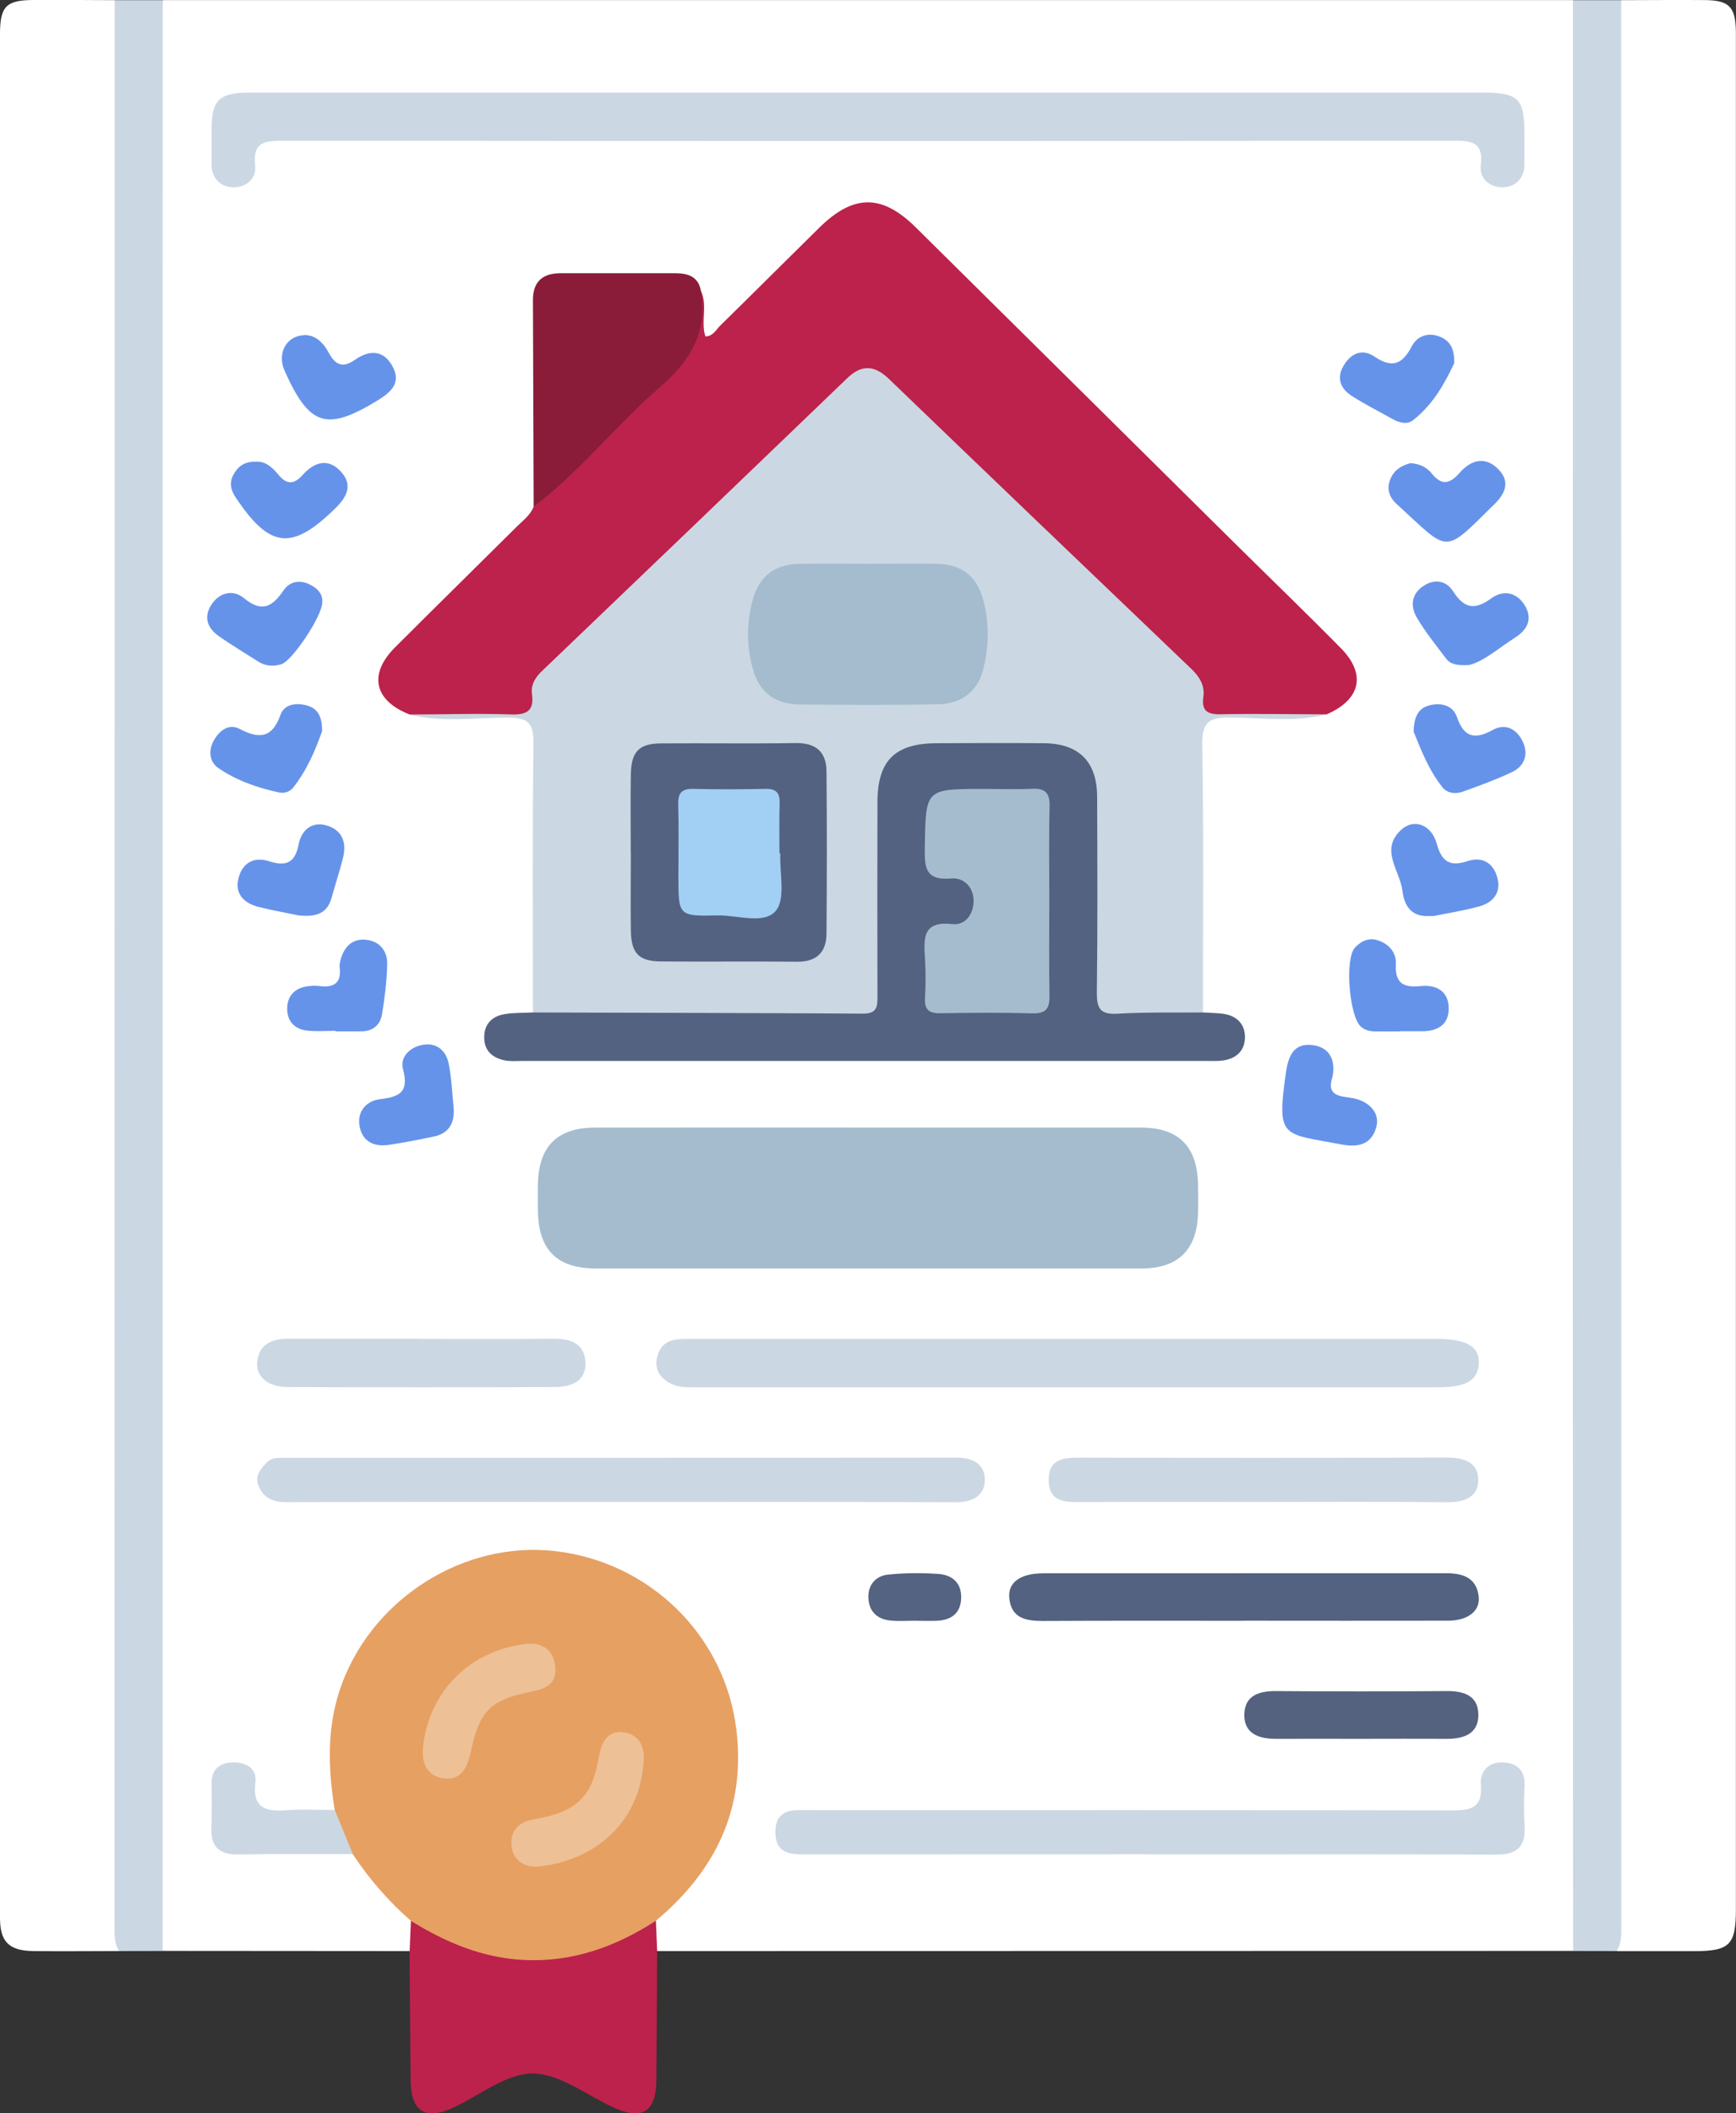
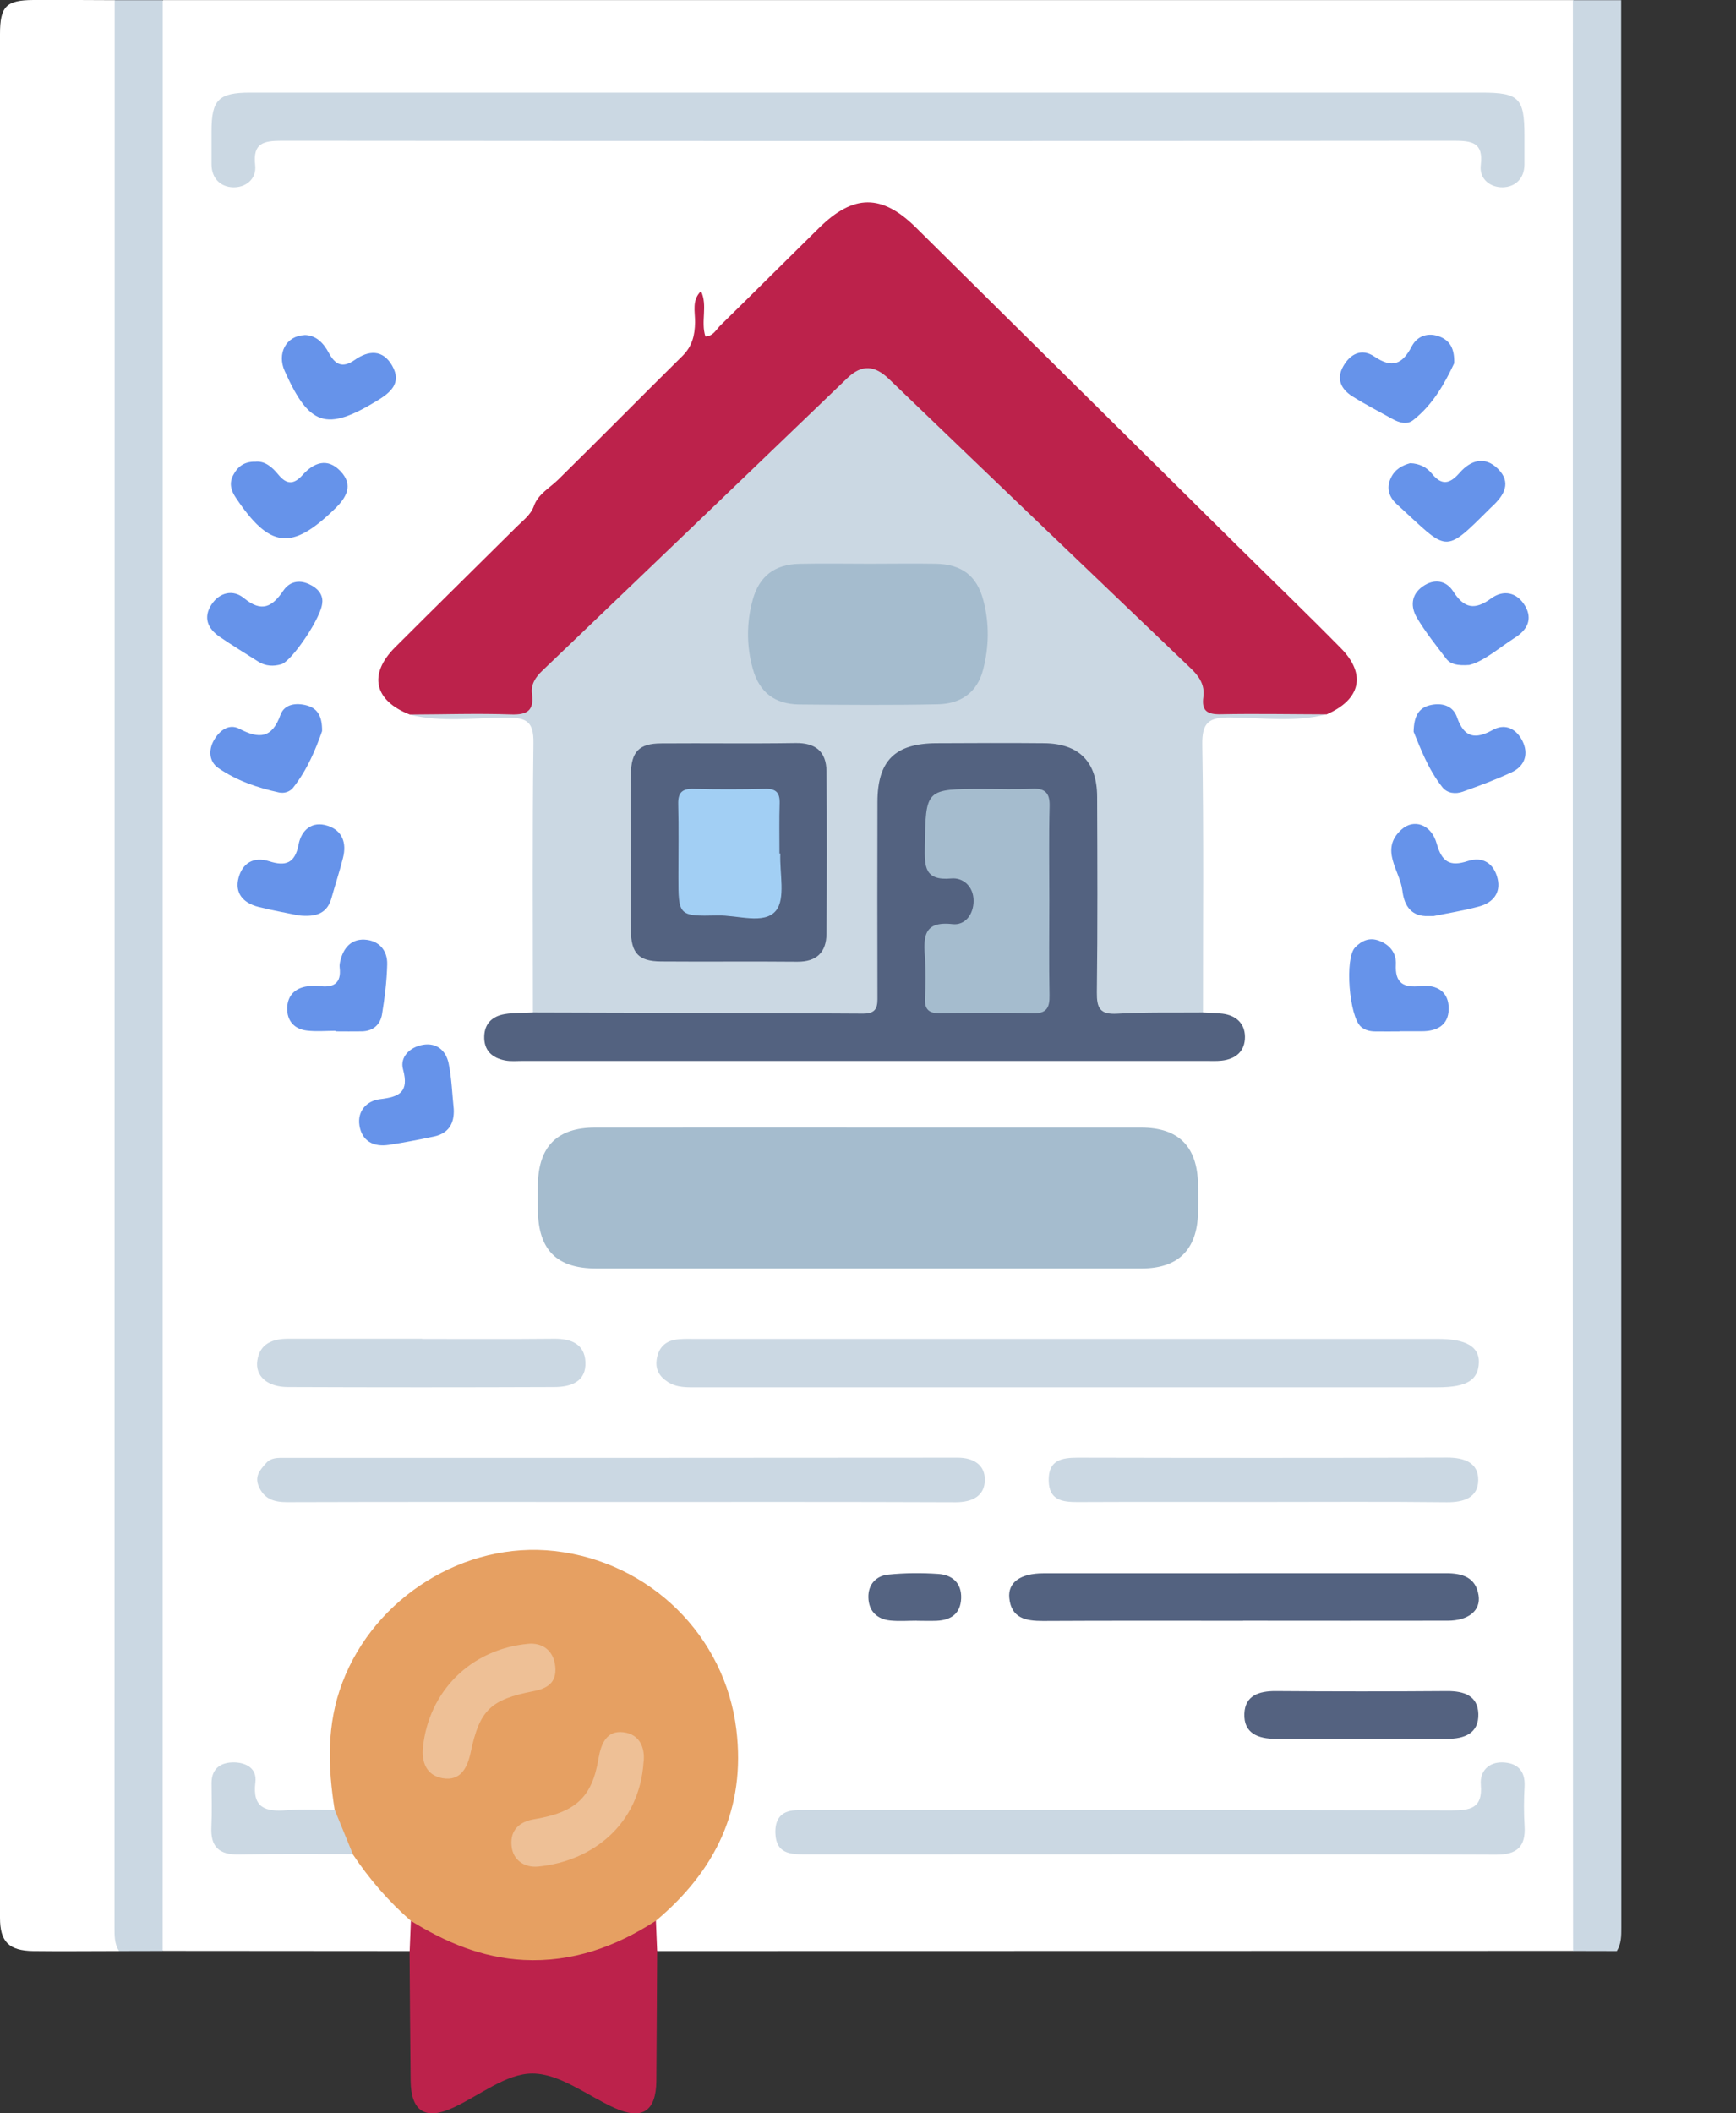
<svg xmlns="http://www.w3.org/2000/svg" width="106" height="129" viewBox="0 0 106 129" fill="none">
  <rect x="0" y="0" width="106" height="129" fill="#333333" stroke="none" />
  <g clip-path="url(#clip0_1628_10025)">
    <path d="M96.057 119.085C77.415 119.085 58.774 119.096 40.133 119.096C39.571 118.611 39.696 117.985 39.776 117.371C39.976 116.676 40.58 116.32 41.05 115.846C44.746 112.123 45.728 106.928 43.634 102.105C41.767 97.794 37.035 94.857 32.217 95.013C25.02 95.245 19.835 101.458 20.612 108.906C20.676 109.509 20.951 110.15 20.363 110.668C19.096 111.093 17.795 110.926 16.511 110.824C15.659 110.759 15.324 110.134 15.205 109.353C15.114 108.76 14.984 108.113 14.218 108.157C13.355 108.205 13.382 108.938 13.344 109.568C13.16 112.645 13.279 112.753 16.328 112.775C17.984 112.785 19.64 112.672 21.291 112.855C21.513 112.904 21.756 112.969 21.885 113.146C22.937 114.639 24.394 115.798 25.343 117.377C25.408 117.98 25.527 118.6 25.02 119.096C19.997 119.096 14.968 119.085 9.945 119.085C9.578 118.697 9.529 118.206 9.508 117.711C9.486 117.22 9.492 116.725 9.492 116.234C9.492 78.443 9.492 40.647 9.502 2.856C9.502 1.891 9.265 0.868 9.956 0.005H96.057C96.424 0.393 96.478 0.878 96.505 1.379C96.526 1.827 96.521 2.274 96.521 2.721C96.521 40.604 96.521 78.486 96.51 116.369C96.51 117.285 96.731 118.266 96.062 119.085H96.057Z" fill="white" />
    <path d="M7.268 119.095C5.52 119.095 3.771 119.117 2.023 119.095C0.54 119.074 0 118.524 0 117.069C0 78.734 0 40.404 0 2.074C0 0.388 0.378 0.01 2.034 -0C3.691 -0.006 5.352 -0 7.009 0.01C7.376 0.398 7.424 0.889 7.451 1.385C7.473 1.832 7.467 2.279 7.467 2.726C7.467 41.035 7.457 79.337 7.473 117.646C7.473 118.136 7.521 118.637 7.273 119.09L7.268 119.095Z" fill="white" />
-     <path d="M98.986 0.01C100.691 0.01 102.39 -0.011 104.095 0.005C105.584 0.016 105.973 0.42 105.994 1.94C105.994 2.166 105.994 2.387 105.994 2.613C105.994 40.587 105.994 78.561 105.994 116.536C105.994 118.723 105.622 119.101 103.432 119.101C101.861 119.101 100.297 119.101 98.727 119.101C98.478 118.643 98.527 118.147 98.527 117.656C98.543 79.305 98.527 40.954 98.543 2.602C98.543 1.724 98.349 0.792 98.991 0.016L98.986 0.01Z" fill="white" />
    <path d="M7.267 119.096C6.987 118.654 6.992 118.163 6.992 117.668C6.998 78.449 7.003 39.23 7.003 0.011C7.98 0.011 8.962 0.011 9.938 0.011C9.938 39.704 9.938 79.397 9.933 119.09C9.042 119.09 8.152 119.09 7.262 119.096H7.267Z" fill="#CBD8E3" />
    <path d="M98.987 0.011C98.987 39.23 98.992 78.449 98.997 117.668C98.997 118.163 98.997 118.654 98.722 119.096C97.832 119.096 96.942 119.096 96.051 119.09C96.051 105.694 96.035 92.298 96.035 78.907C96.035 52.61 96.035 26.313 96.04 0.011C97.017 0.011 97.999 0.011 98.976 0.011H98.987Z" fill="#CBD8E3" />
    <path d="M25.013 119.101C25.04 118.487 25.067 117.867 25.089 117.253C25.617 117.053 26.044 117.339 26.465 117.576C30.538 119.855 34.612 119.828 38.691 117.592C39.112 117.36 39.511 117.015 40.05 117.242C40.077 117.862 40.099 118.481 40.126 119.101C40.11 121.741 40.099 124.376 40.077 127.017C40.061 128.892 39.203 129.436 37.509 128.666C35.847 127.911 34.186 126.58 32.524 126.57C30.91 126.559 29.286 127.917 27.662 128.66C25.974 129.436 25.099 128.887 25.073 127.017C25.04 124.376 25.029 121.741 25.008 119.101H25.013Z" fill="#BC224B" />
    <path d="M80.981 43.605C79.05 44.101 77.086 43.81 75.143 43.794C73.832 43.778 73.384 44.069 73.411 45.48C73.503 50.923 73.449 56.366 73.454 61.813C73.061 62.282 72.505 62.266 71.971 62.277C70.805 62.309 69.64 62.32 68.48 62.277C66.953 62.223 66.586 61.884 66.559 60.332C66.5 57.023 66.543 53.709 66.537 50.4C66.537 46.375 66.068 45.895 62.092 45.895C60.435 45.895 58.779 45.874 57.122 45.906C55.05 45.944 54.074 46.849 54.02 48.94C53.934 52.297 53.998 55.649 53.987 59.006C53.982 62.239 53.934 62.293 50.68 62.293C45.349 62.293 40.024 62.304 34.693 62.282C33.954 62.282 33.15 62.449 32.54 61.808C32.54 56.322 32.503 50.837 32.573 45.351C32.589 44.074 32.173 43.804 30.981 43.804C28.995 43.804 26.983 44.112 25.014 43.621C25.397 43.088 25.974 43.217 26.492 43.212C28.014 43.185 29.535 43.19 31.057 43.212C31.747 43.217 32.179 42.996 32.206 42.242C32.233 41.633 32.497 41.121 32.918 40.69C36.511 37.009 40.31 33.539 44.027 29.983C45.776 28.312 47.48 26.604 49.202 24.917C50.006 24.13 50.842 23.392 51.732 22.718C52.779 21.921 53.362 21.91 54.344 22.81C55.234 23.629 56.211 24.357 57.047 25.219C60.063 28.339 63.37 31.163 66.392 34.277C68.421 36.368 70.719 38.163 72.704 40.291C73.195 40.819 73.74 41.32 73.762 42.096C73.794 42.975 74.253 43.228 75.068 43.212C76.546 43.179 78.025 43.185 79.497 43.212C80.015 43.222 80.593 43.093 80.976 43.616L80.981 43.605Z" fill="#CBD8E3" />
    <path d="M80.981 43.605C78.834 43.6 76.681 43.557 74.534 43.6C73.724 43.616 73.357 43.395 73.476 42.549C73.578 41.816 73.222 41.282 72.704 40.792C66.553 34.913 60.408 29.029 54.279 23.133C53.41 22.298 52.622 22.223 51.727 23.09C45.533 29.05 39.322 34.999 33.112 40.943C32.697 41.336 32.405 41.784 32.481 42.355C32.621 43.384 32.184 43.643 31.197 43.61C29.141 43.54 27.08 43.61 25.019 43.616C22.845 42.77 22.478 41.159 24.123 39.515C26.589 37.047 29.082 34.606 31.553 32.149C31.931 31.771 32.378 31.453 32.583 30.931C32.842 30.155 33.555 29.799 34.089 29.271C36.636 26.771 39.139 24.227 41.675 21.722C42.268 21.134 42.43 20.461 42.441 19.669C42.446 19.027 42.236 18.316 42.803 17.772C43.223 18.655 42.776 19.625 43.072 20.536C43.553 20.525 43.73 20.11 44 19.852C46.013 17.879 48.004 15.886 50.016 13.908C52.12 11.839 53.842 11.833 55.919 13.881C62.41 20.299 68.895 26.728 75.381 33.146C77.544 35.285 79.735 37.397 81.871 39.563C83.447 41.159 83.08 42.716 80.981 43.616V43.605Z" fill="#BC224B" />
    <path d="M40.056 117.242C37.596 118.831 34.957 119.79 31.974 119.64C29.438 119.51 27.209 118.562 25.089 117.252C23.719 116.056 22.542 114.693 21.539 113.184C20.816 112.435 20.228 111.627 20.438 110.495C20.017 107.865 19.931 105.273 20.907 102.703C22.888 97.487 28.375 94.059 33.873 94.679C39.689 95.337 44.265 99.847 44.961 105.57C45.549 110.409 43.687 114.197 40.051 117.247L40.056 117.242Z" fill="#E6A062" />
    <path d="M52.924 77.43C47.415 77.43 41.907 77.43 36.398 77.43C34.002 77.43 32.88 76.304 32.842 73.895C32.837 73.356 32.831 72.823 32.842 72.284C32.891 69.967 34.035 68.829 36.344 68.829C43.239 68.824 50.14 68.829 57.036 68.829C61.244 68.829 65.458 68.829 69.666 68.829C71.965 68.829 73.109 69.977 73.152 72.3C73.163 72.882 73.168 73.464 73.152 74.046C73.093 76.282 71.943 77.424 69.72 77.43C64.12 77.435 58.525 77.43 52.924 77.43Z" fill="#A5BCCE" />
    <path d="M32.546 61.803C39.263 61.825 45.981 61.83 52.698 61.873C53.588 61.878 53.583 61.399 53.577 60.768C53.567 56.829 53.567 52.89 53.577 48.951C53.583 46.434 54.646 45.378 57.182 45.367C59.378 45.357 61.574 45.346 63.764 45.367C65.885 45.394 66.98 46.499 66.991 48.622C67.007 52.604 67.023 56.587 66.974 60.574C66.964 61.533 67.158 61.938 68.215 61.878C69.958 61.776 71.706 61.819 73.449 61.803C73.848 61.825 74.253 61.83 74.652 61.878C75.467 61.981 76.007 62.466 76.017 63.279C76.028 64.158 75.462 64.654 74.582 64.745C74.275 64.778 73.956 64.761 73.643 64.761C59.728 64.761 45.813 64.761 31.898 64.761C31.542 64.761 31.175 64.799 30.83 64.729C30.042 64.573 29.541 64.115 29.567 63.258C29.589 62.466 30.08 62.029 30.808 61.905C31.375 61.808 31.963 61.835 32.546 61.803Z" fill="#536280" />
    <path d="M53.069 5.652C65.533 5.652 77.991 5.652 90.455 5.652C92.759 5.652 93.082 5.981 93.082 8.287C93.082 8.869 93.082 9.451 93.082 10.033C93.082 10.917 92.5 11.424 91.75 11.434C91 11.445 90.309 10.933 90.417 10.071C90.584 8.686 89.872 8.589 88.766 8.589C64.918 8.611 41.07 8.611 17.222 8.589C16.099 8.589 15.425 8.719 15.581 10.082C15.678 10.944 14.988 11.456 14.238 11.434C13.493 11.418 12.916 10.912 12.916 10.023C12.916 9.349 12.916 8.681 12.916 8.007C12.916 6.089 13.348 5.652 15.285 5.652C27.883 5.652 40.476 5.652 53.075 5.652H53.069Z" fill="#CBD8E3" />
    <path d="M65.103 81.73C72.678 81.73 80.253 81.73 87.829 81.73C89.501 81.73 90.321 82.204 90.3 83.153C90.273 84.247 89.561 84.683 87.78 84.683C72.716 84.683 57.657 84.683 42.593 84.683C41.967 84.683 41.341 84.721 40.775 84.354C40.273 84.031 40.014 83.611 40.095 83.007C40.181 82.361 40.532 81.919 41.168 81.789C41.557 81.709 41.972 81.73 42.372 81.73C49.947 81.73 57.522 81.73 65.097 81.73H65.103Z" fill="#CBD8E3" />
    <path d="M70.25 113.189C63.215 113.189 56.179 113.189 49.143 113.195C48.221 113.195 47.395 113.125 47.346 111.928C47.309 111.077 47.665 110.549 48.566 110.5C48.922 110.479 49.283 110.495 49.639 110.495C62.632 110.495 75.63 110.484 88.622 110.511C89.777 110.511 90.543 110.387 90.419 108.943C90.349 108.124 90.894 107.558 91.741 107.58C92.609 107.601 93.144 108.059 93.09 109.04C93.046 109.843 93.041 110.657 93.09 111.46C93.17 112.731 92.62 113.216 91.347 113.211C85.298 113.179 79.25 113.195 73.202 113.195C72.214 113.195 71.232 113.195 70.245 113.195L70.25 113.189Z" fill="#CBD8E3" />
    <path d="M37.941 91.683C31.138 91.683 24.328 91.672 17.525 91.694C16.726 91.694 16.133 91.505 15.798 90.729C15.528 90.104 15.895 89.711 16.252 89.307C16.548 88.967 16.969 88.989 17.374 88.989C31.073 88.989 44.772 88.994 58.477 88.978C59.464 88.978 60.139 89.436 60.133 90.325C60.133 91.306 59.383 91.699 58.363 91.699C51.56 91.672 44.751 91.683 37.947 91.683H37.941Z" fill="#CBD8E3" />
-     <path d="M42.798 17.766C43.23 20.272 42.14 22.045 40.278 23.651C37.607 25.952 35.422 28.791 32.584 30.925C32.568 26.717 32.552 22.514 32.541 18.305C32.541 17.195 33.135 16.678 34.224 16.678C36.555 16.678 38.881 16.678 41.212 16.678C41.983 16.678 42.641 16.856 42.798 17.761V17.766Z" fill="#8A1C3A" />
    <path d="M75.904 98.936C71.83 98.936 67.751 98.925 63.678 98.947C62.642 98.947 61.751 98.785 61.627 97.551C61.53 96.592 62.307 96.037 63.71 96.037C71.906 96.032 80.102 96.037 88.297 96.032C89.285 96.032 90.115 96.274 90.283 97.39C90.423 98.317 89.657 98.931 88.394 98.931C84.229 98.942 80.064 98.931 75.898 98.931L75.904 98.936Z" fill="#536280" />
    <path d="M76.924 91.683C73.212 91.683 69.499 91.672 65.787 91.689C64.849 91.689 64.055 91.57 64.034 90.385C64.007 89.124 64.816 88.978 65.82 88.978C73.336 88.994 80.852 89 88.368 88.973C89.414 88.973 90.272 89.28 90.261 90.352C90.251 91.424 89.371 91.71 88.335 91.699C84.531 91.656 80.733 91.683 76.929 91.683H76.924Z" fill="#CBD8E3" />
    <path d="M25.774 81.73C28.461 81.73 31.148 81.746 33.835 81.719C34.86 81.709 35.686 82.032 35.745 83.121C35.81 84.36 34.834 84.667 33.83 84.667C28.413 84.689 22.996 84.689 17.579 84.667C16.338 84.667 15.572 84.01 15.712 83.05C15.863 82.021 16.645 81.719 17.584 81.719C20.314 81.719 23.044 81.719 25.774 81.719V81.73Z" fill="#CBD8E3" />
    <path d="M83.124 106.141C81.381 106.141 79.638 106.136 77.89 106.141C76.828 106.141 75.932 105.807 75.98 104.605C76.024 103.495 76.876 103.22 77.896 103.226C81.381 103.253 84.872 103.253 88.358 103.226C89.383 103.22 90.23 103.5 90.268 104.611C90.305 105.812 89.415 106.146 88.347 106.141C86.604 106.13 84.861 106.141 83.113 106.141H83.124Z" fill="#546280" />
    <path d="M20.444 110.49C20.811 111.384 21.178 112.279 21.545 113.179C19.22 113.179 16.894 113.157 14.574 113.2C13.366 113.222 12.848 112.72 12.907 111.519C12.95 110.63 12.923 109.73 12.918 108.841C12.918 107.898 13.544 107.563 14.315 107.58C15.017 107.596 15.702 107.935 15.594 108.798C15.4 110.36 16.214 110.603 17.498 110.5C18.475 110.425 19.462 110.484 20.45 110.484L20.444 110.49Z" fill="#CBD8E3" />
    <path d="M19.667 44.629C19.284 45.718 18.766 46.989 17.897 48.083C17.698 48.336 17.352 48.439 17.039 48.374C15.723 48.089 14.444 47.647 13.338 46.887C12.766 46.499 12.718 45.788 13.063 45.184C13.392 44.607 13.969 44.144 14.622 44.489C15.825 45.119 16.613 45.071 17.126 43.637C17.363 42.969 18.097 42.883 18.75 43.066C19.386 43.244 19.678 43.724 19.667 44.624V44.629Z" fill="#6693EA" />
    <path d="M86.316 44.672C86.333 43.686 86.645 43.222 87.282 43.055C88.011 42.872 88.717 43.055 88.966 43.783C89.403 45.049 90.088 45.146 91.156 44.553C91.944 44.122 92.602 44.526 92.953 45.216C93.347 45.992 93.131 46.752 92.305 47.14C91.334 47.593 90.325 47.965 89.316 48.326C88.879 48.482 88.372 48.433 88.07 48.051C87.201 46.957 86.727 45.663 86.316 44.667V44.672Z" fill="#6693EA" />
    <path d="M18.199 55.87C17.589 55.741 16.667 55.584 15.76 55.353C14.864 55.121 14.314 54.523 14.568 53.58C14.811 52.685 15.485 52.27 16.435 52.572C17.427 52.89 18.01 52.712 18.231 51.553C18.399 50.681 19.035 50.093 20.006 50.406C20.918 50.702 21.172 51.467 20.945 52.362C20.74 53.186 20.471 53.989 20.244 54.808C19.996 55.697 19.391 56.01 18.204 55.875L18.199 55.87Z" fill="#6693EA" />
    <path d="M87.536 55.918C87.207 55.918 87.115 55.918 87.029 55.918C86.052 55.87 85.723 55.132 85.631 54.377C85.486 53.138 84.218 51.871 85.567 50.643C86.322 49.953 87.395 50.314 87.725 51.494C88.038 52.615 88.534 52.917 89.618 52.561C90.563 52.254 91.221 52.723 91.442 53.628C91.658 54.517 91.14 55.11 90.314 55.331C89.327 55.6 88.307 55.757 87.536 55.918Z" fill="#6693EA" />
    <path d="M18.582 20.45C19.283 20.45 19.742 20.919 20.076 21.538C20.465 22.26 20.907 22.497 21.663 21.969C22.505 21.377 23.379 21.317 23.951 22.33C24.549 23.392 23.837 23.968 23.012 24.47C19.931 26.34 18.89 26.006 17.384 22.648C16.904 21.581 17.46 20.504 18.587 20.455L18.582 20.45Z" fill="#6693EA" />
-     <path d="M81.358 65.742C81.056 66.674 81.493 66.895 82.34 66.992C83.587 67.132 84.272 67.919 84.04 68.787C83.738 69.913 82.864 70.042 81.909 69.859C78.294 69.169 77.943 69.541 78.515 65.494C78.661 64.47 78.984 63.667 80.112 63.791C81.18 63.91 81.574 64.702 81.358 65.748V65.742Z" fill="#6693EA" />
    <path d="M89.712 40.593C88.962 40.642 88.562 40.544 88.303 40.205C87.683 39.391 87.035 38.583 86.517 37.71C86.129 37.053 86.145 36.314 86.857 35.808C87.559 35.307 88.293 35.414 88.735 36.104C89.404 37.144 90.046 37.263 91.055 36.525C91.789 35.991 92.62 36.136 93.121 36.983C93.602 37.802 93.24 38.454 92.523 38.912C91.519 39.553 90.607 40.372 89.712 40.593Z" fill="#6693EA" />
    <path d="M88.793 22.174C88.232 23.365 87.514 24.685 86.289 25.645C85.906 25.946 85.431 25.801 85.022 25.575C84.201 25.116 83.365 24.691 82.572 24.19C81.892 23.764 81.579 23.133 82.016 22.363C82.448 21.592 83.149 21.242 83.921 21.765C85.005 22.497 85.626 22.244 86.203 21.14C86.538 20.498 87.217 20.261 87.946 20.563C88.545 20.811 88.82 21.296 88.793 22.174Z" fill="#6693EA" />
    <path d="M27.706 67.703C27.749 68.582 27.387 69.185 26.502 69.374C25.585 69.568 24.663 69.746 23.74 69.886C22.806 70.026 22.1 69.654 21.949 68.706C21.808 67.817 22.391 67.191 23.211 67.094C24.398 66.954 24.986 66.663 24.609 65.273C24.404 64.524 25.029 63.91 25.828 63.775C26.675 63.635 27.231 64.136 27.393 64.907C27.581 65.823 27.608 66.766 27.706 67.698V67.703Z" fill="#6693EA" />
    <path d="M19.677 36.756C19.693 37.592 17.842 40.34 17.184 40.545C16.704 40.69 16.213 40.669 15.765 40.383C14.977 39.876 14.173 39.397 13.402 38.863C12.684 38.367 12.398 37.699 12.911 36.907C13.413 36.142 14.244 35.975 14.891 36.508C15.992 37.414 16.628 37.042 17.308 36.045C17.659 35.528 18.231 35.366 18.857 35.652C19.402 35.894 19.715 36.282 19.682 36.762L19.677 36.756Z" fill="#6693EA" />
    <path d="M15.56 28.188C16.159 28.113 16.607 28.501 16.979 28.953C17.491 29.578 17.923 29.611 18.484 28.986C19.159 28.237 19.995 27.919 20.794 28.765C21.598 29.616 21.155 30.371 20.438 31.066C17.81 33.625 16.472 33.48 14.4 30.381C14.114 29.956 13.974 29.514 14.238 29.007C14.508 28.485 14.902 28.183 15.56 28.183V28.188Z" fill="#6693EA" />
    <path d="M86.107 28.274C86.679 28.296 87.122 28.527 87.434 28.916C88.06 29.686 88.551 29.514 89.134 28.851C89.808 28.086 90.661 27.827 91.46 28.614C92.307 29.449 91.848 30.225 91.125 30.899C91.093 30.931 91.06 30.963 91.028 30.99C88.087 33.916 88.46 33.663 85.271 30.759C84.829 30.354 84.629 29.815 84.92 29.185C85.174 28.641 85.616 28.409 86.107 28.274Z" fill="#6693EA" />
    <path d="M20.476 62.924C19.893 62.924 19.305 62.978 18.733 62.908C17.962 62.816 17.519 62.304 17.536 61.539C17.552 60.774 18.01 60.305 18.787 60.203C19.009 60.176 19.241 60.159 19.456 60.186C20.325 60.305 20.859 60.068 20.741 59.06C20.724 58.931 20.746 58.791 20.778 58.661C20.962 57.88 21.431 57.319 22.251 57.357C23.12 57.4 23.665 57.993 23.643 58.866C23.616 59.89 23.492 60.914 23.325 61.927C23.217 62.547 22.78 62.945 22.095 62.956C21.555 62.967 21.021 62.956 20.482 62.956C20.482 62.945 20.482 62.929 20.482 62.918L20.476 62.924Z" fill="#6693EA" />
    <path d="M85.453 62.961C84.962 62.961 84.466 62.967 83.975 62.961C83.656 62.956 83.36 62.897 83.101 62.675C82.383 62.056 82.092 58.494 82.745 57.831C83.133 57.432 83.603 57.201 84.201 57.422C84.876 57.669 85.264 58.197 85.232 58.849C85.167 60.024 85.696 60.304 86.748 60.191C87.73 60.089 88.475 60.525 88.458 61.598C88.442 62.589 87.73 62.956 86.802 62.95C86.354 62.95 85.906 62.95 85.459 62.95C85.459 62.95 85.459 62.956 85.459 62.961H85.453Z" fill="#6693EA" />
    <path d="M55.974 98.931C55.434 98.931 54.894 98.974 54.36 98.92C53.54 98.834 53.044 98.343 53.022 97.513C53.001 96.727 53.481 96.199 54.215 96.118C55.234 96.01 56.276 96.005 57.295 96.075C58.142 96.134 58.725 96.624 58.688 97.567C58.65 98.505 58.062 98.898 57.188 98.936C56.783 98.952 56.378 98.936 55.979 98.936L55.974 98.931Z" fill="#546381" />
    <path d="M53.098 34.412C54.441 34.412 55.785 34.39 57.129 34.412C58.709 34.439 59.648 35.129 60.047 36.659C60.414 38.055 60.393 39.477 60.026 40.889C59.654 42.312 58.623 42.964 57.263 42.991C54.447 43.05 51.625 43.028 48.803 43.002C47.314 42.985 46.364 42.263 45.965 40.824C45.577 39.429 45.577 37.995 45.965 36.6C46.364 35.161 47.314 34.45 48.803 34.417C50.233 34.385 51.668 34.412 53.098 34.412Z" fill="#A5BCCE" />
    <path d="M38.514 52.092C38.514 50.481 38.492 48.87 38.519 47.259C38.546 45.874 39.021 45.383 40.376 45.378C43.106 45.357 45.836 45.4 48.566 45.357C49.801 45.335 50.454 45.879 50.465 47.076C50.497 50.384 50.492 53.698 50.465 57.007C50.454 58.117 49.872 58.715 48.685 58.704C45.911 58.677 43.133 58.71 40.359 58.688C38.994 58.677 38.541 58.192 38.519 56.791C38.498 55.223 38.519 53.661 38.519 52.092H38.514Z" fill="#536280" />
    <path d="M25.834 106.594C26.195 103.296 28.683 100.672 32.26 100.338C33.091 100.262 33.809 100.725 33.906 101.733C33.997 102.714 33.42 103.07 32.578 103.231C29.956 103.738 29.282 104.395 28.747 106.939C28.548 107.887 28.138 108.744 27.016 108.544C26.039 108.372 25.715 107.558 25.834 106.594Z" fill="#EEC096" />
    <path d="M39.295 107.569C39.041 111.373 36.171 113.62 32.847 113.938C32.065 114.014 31.315 113.577 31.234 112.667C31.142 111.713 31.714 111.196 32.632 111.045C35.114 110.635 36.15 109.724 36.538 107.375C36.7 106.416 37.051 105.618 38.054 105.737C39.117 105.861 39.398 106.771 39.295 107.58V107.569Z" fill="#EEC096" />
    <path d="M64.071 54.975C64.071 56.899 64.044 58.817 64.082 60.741C64.098 61.512 63.915 61.878 63.046 61.857C61.169 61.803 59.291 61.819 57.413 61.851C56.723 61.862 56.442 61.63 56.48 60.924C56.523 60.121 56.529 59.313 56.48 58.51C56.399 57.276 56.323 56.199 58.163 56.409C58.929 56.495 59.447 55.816 59.447 54.986C59.447 54.108 58.8 53.553 58.082 53.623C56.442 53.773 56.453 52.884 56.469 51.683C56.529 48.158 56.491 48.158 60.046 48.158C61.028 48.158 62.016 48.196 62.998 48.148C63.807 48.105 64.109 48.39 64.088 49.215C64.039 51.133 64.071 53.057 64.071 54.981V54.975Z" fill="#A5BCCE" />
    <path d="M47.648 52.103C47.594 53.299 47.983 54.862 47.373 55.595C46.655 56.457 45.031 55.848 43.801 55.88C41.427 55.934 41.422 55.897 41.422 53.499C41.422 52.028 41.449 50.556 41.411 49.085C41.395 48.395 41.638 48.137 42.334 48.153C43.806 48.191 45.279 48.185 46.752 48.153C47.389 48.142 47.621 48.395 47.605 49.021C47.573 50.044 47.594 51.074 47.594 52.098C47.61 52.098 47.632 52.098 47.648 52.098V52.103Z" fill="#A2CFF4" />
  </g>
  <defs>
    <clipPath id="clip0_1628_10025">
      <rect width="106" height="129" fill="white" />
    </clipPath>
  </defs>
</svg>